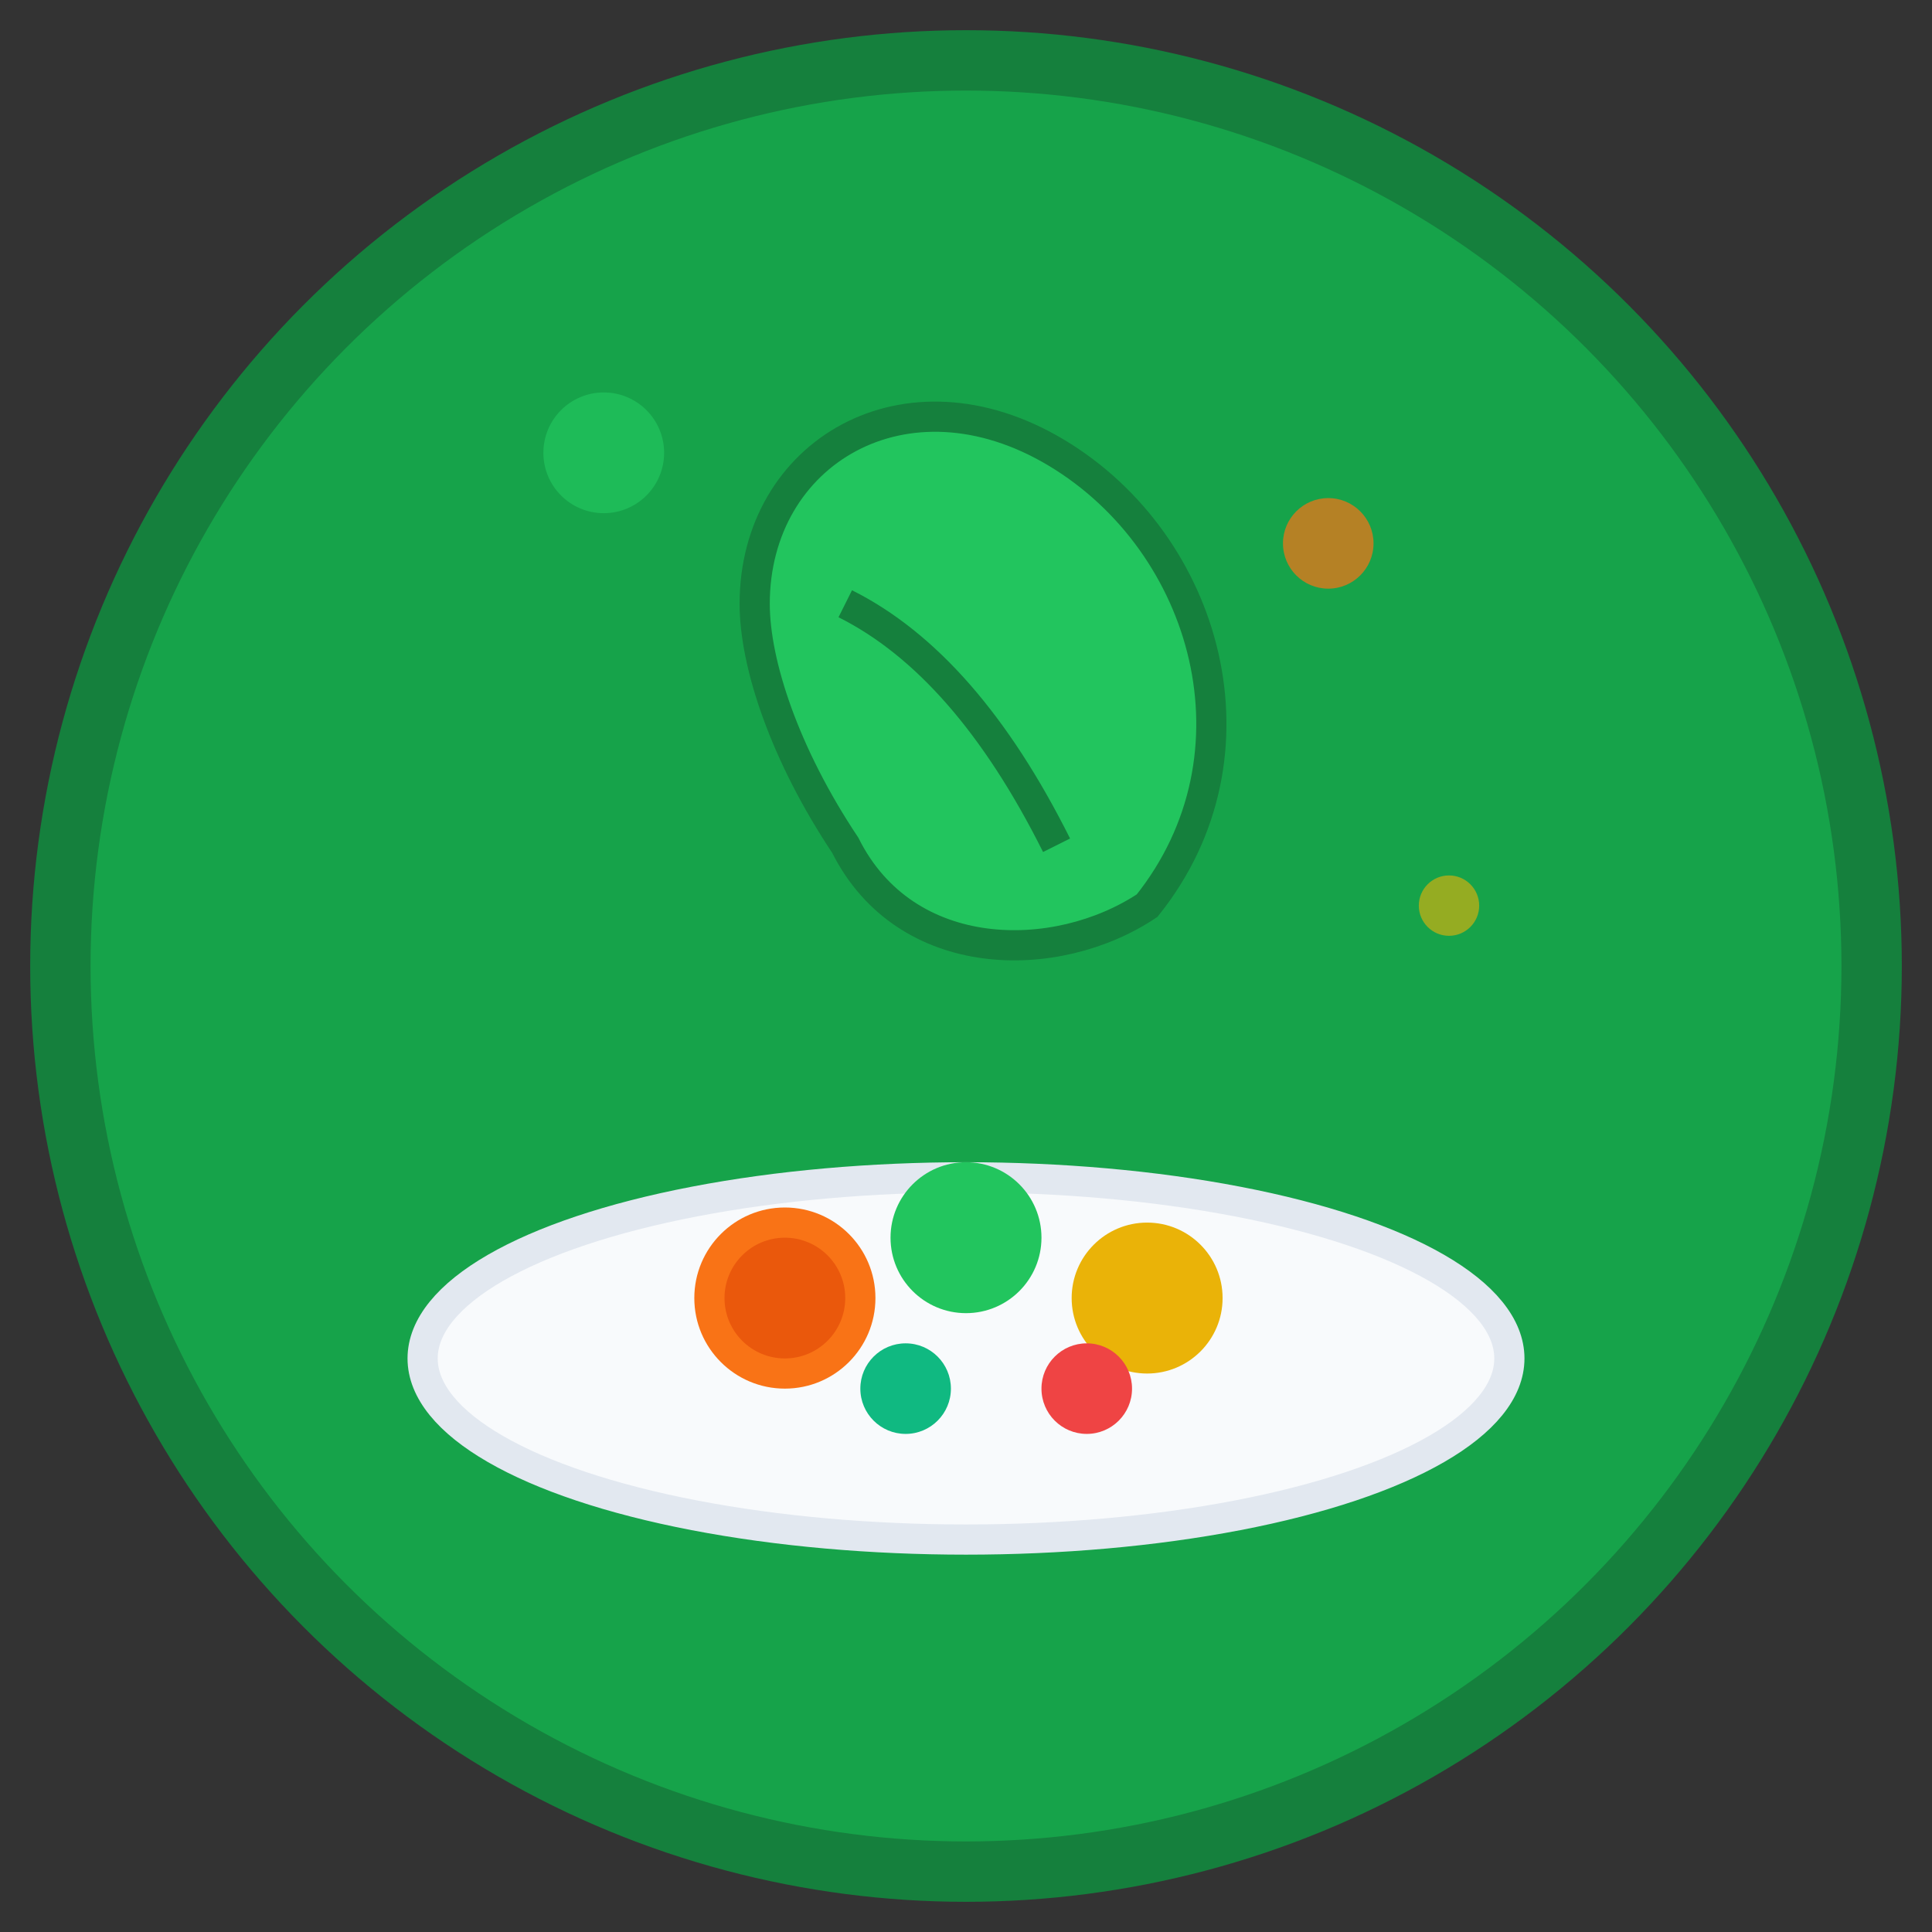
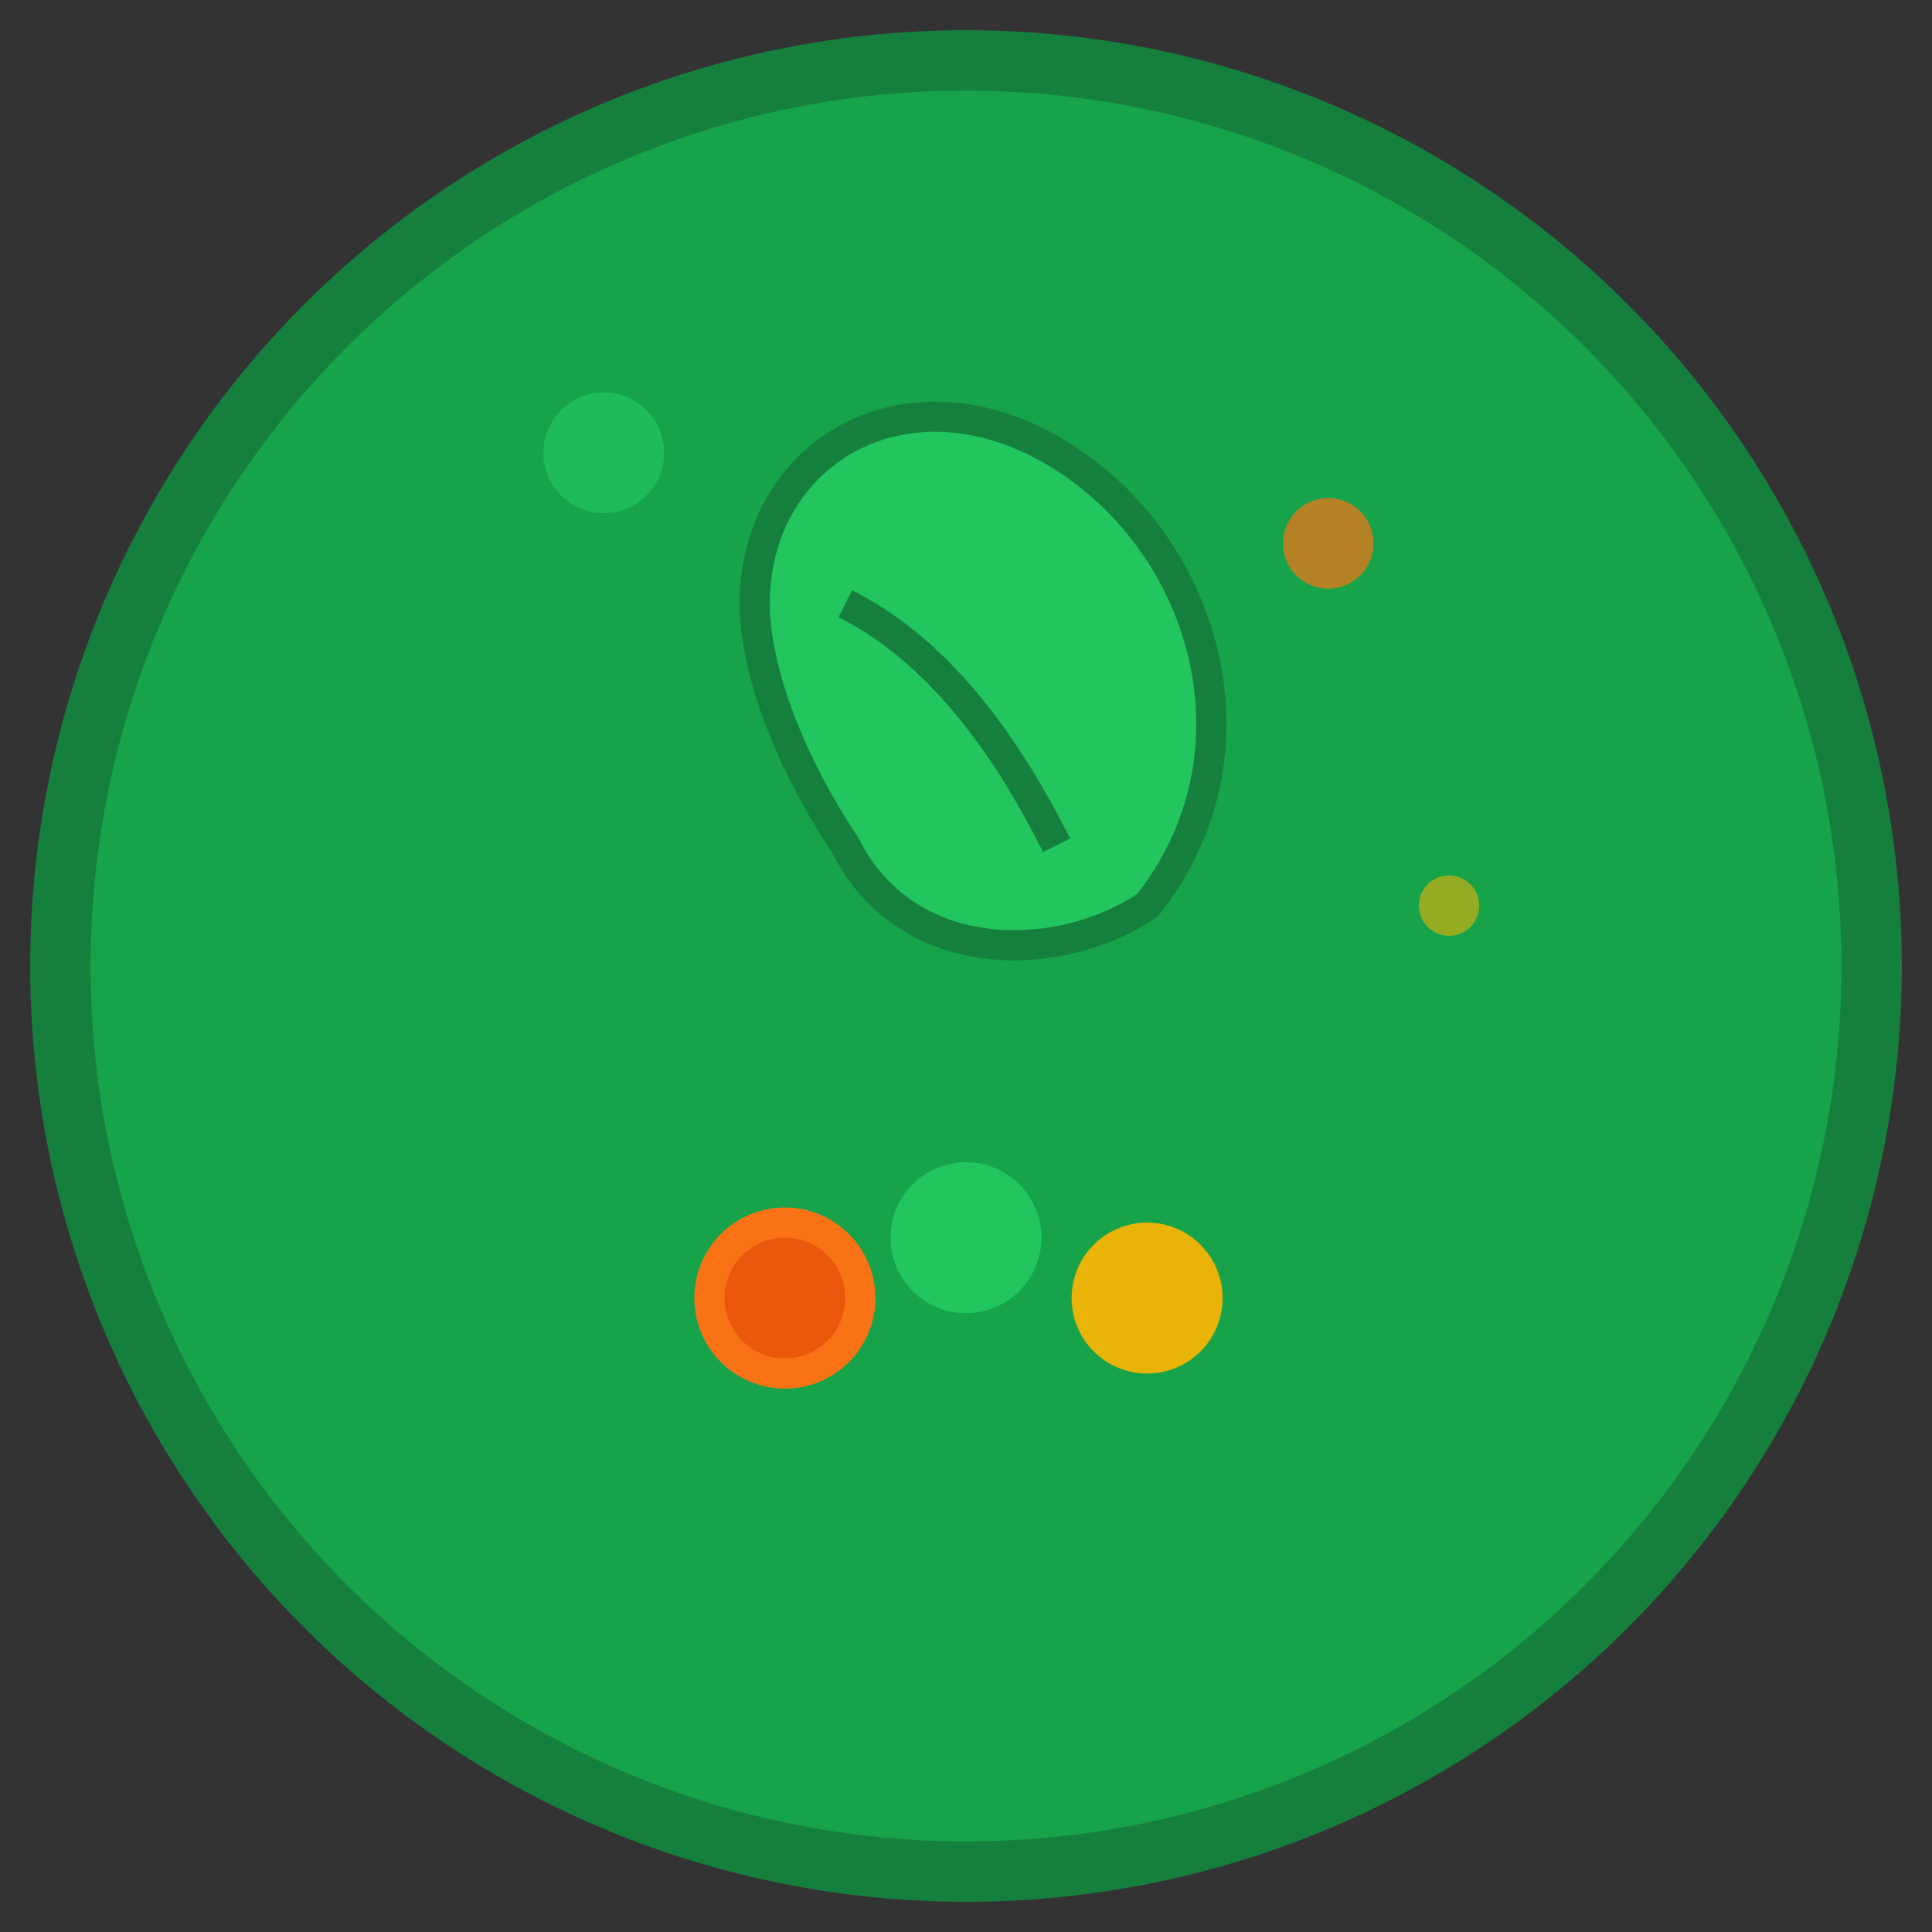
<svg xmlns="http://www.w3.org/2000/svg" viewBox="0 0 64 64" width="64" height="64">
  <rect x="0" y="0" width="64" height="64" fill="#333333" stroke="none" />
  <circle cx="32" cy="32" r="30" fill="#16a34a" stroke="#15803d" stroke-width="2" />
  <path d="M25 20 C25 15, 30 12, 35 15 C40 18, 42 25, 38 30 C35 32, 30 32, 28 28 C26 25, 25 22, 25 20 Z" fill="#22c55e" stroke="#15803d" stroke-width="1" />
  <path d="M28 20 Q32 22, 35 28" stroke="#15803d" stroke-width="1" fill="none" />
-   <ellipse cx="32" cy="45" rx="18" ry="6" fill="#f8fafc" stroke="#e2e8f0" stroke-width="1" />
  <circle cx="26" cy="43" r="3" fill="#f97316" />
  <circle cx="26" cy="43" r="2" fill="#ea580c" />
  <circle cx="32" cy="41" r="2.5" fill="#22c55e" />
  <circle cx="38" cy="43" r="2.5" fill="#eab308" />
-   <circle cx="30" cy="46" r="1.5" fill="#10b981" />
-   <circle cx="36" cy="46" r="1.5" fill="#ef4444" />
  <circle cx="20" cy="15" r="2" fill="#22c55e" opacity="0.7" />
  <circle cx="44" cy="18" r="1.5" fill="#f97316" opacity="0.7" />
  <circle cx="48" cy="30" r="1" fill="#eab308" opacity="0.6" />
</svg>